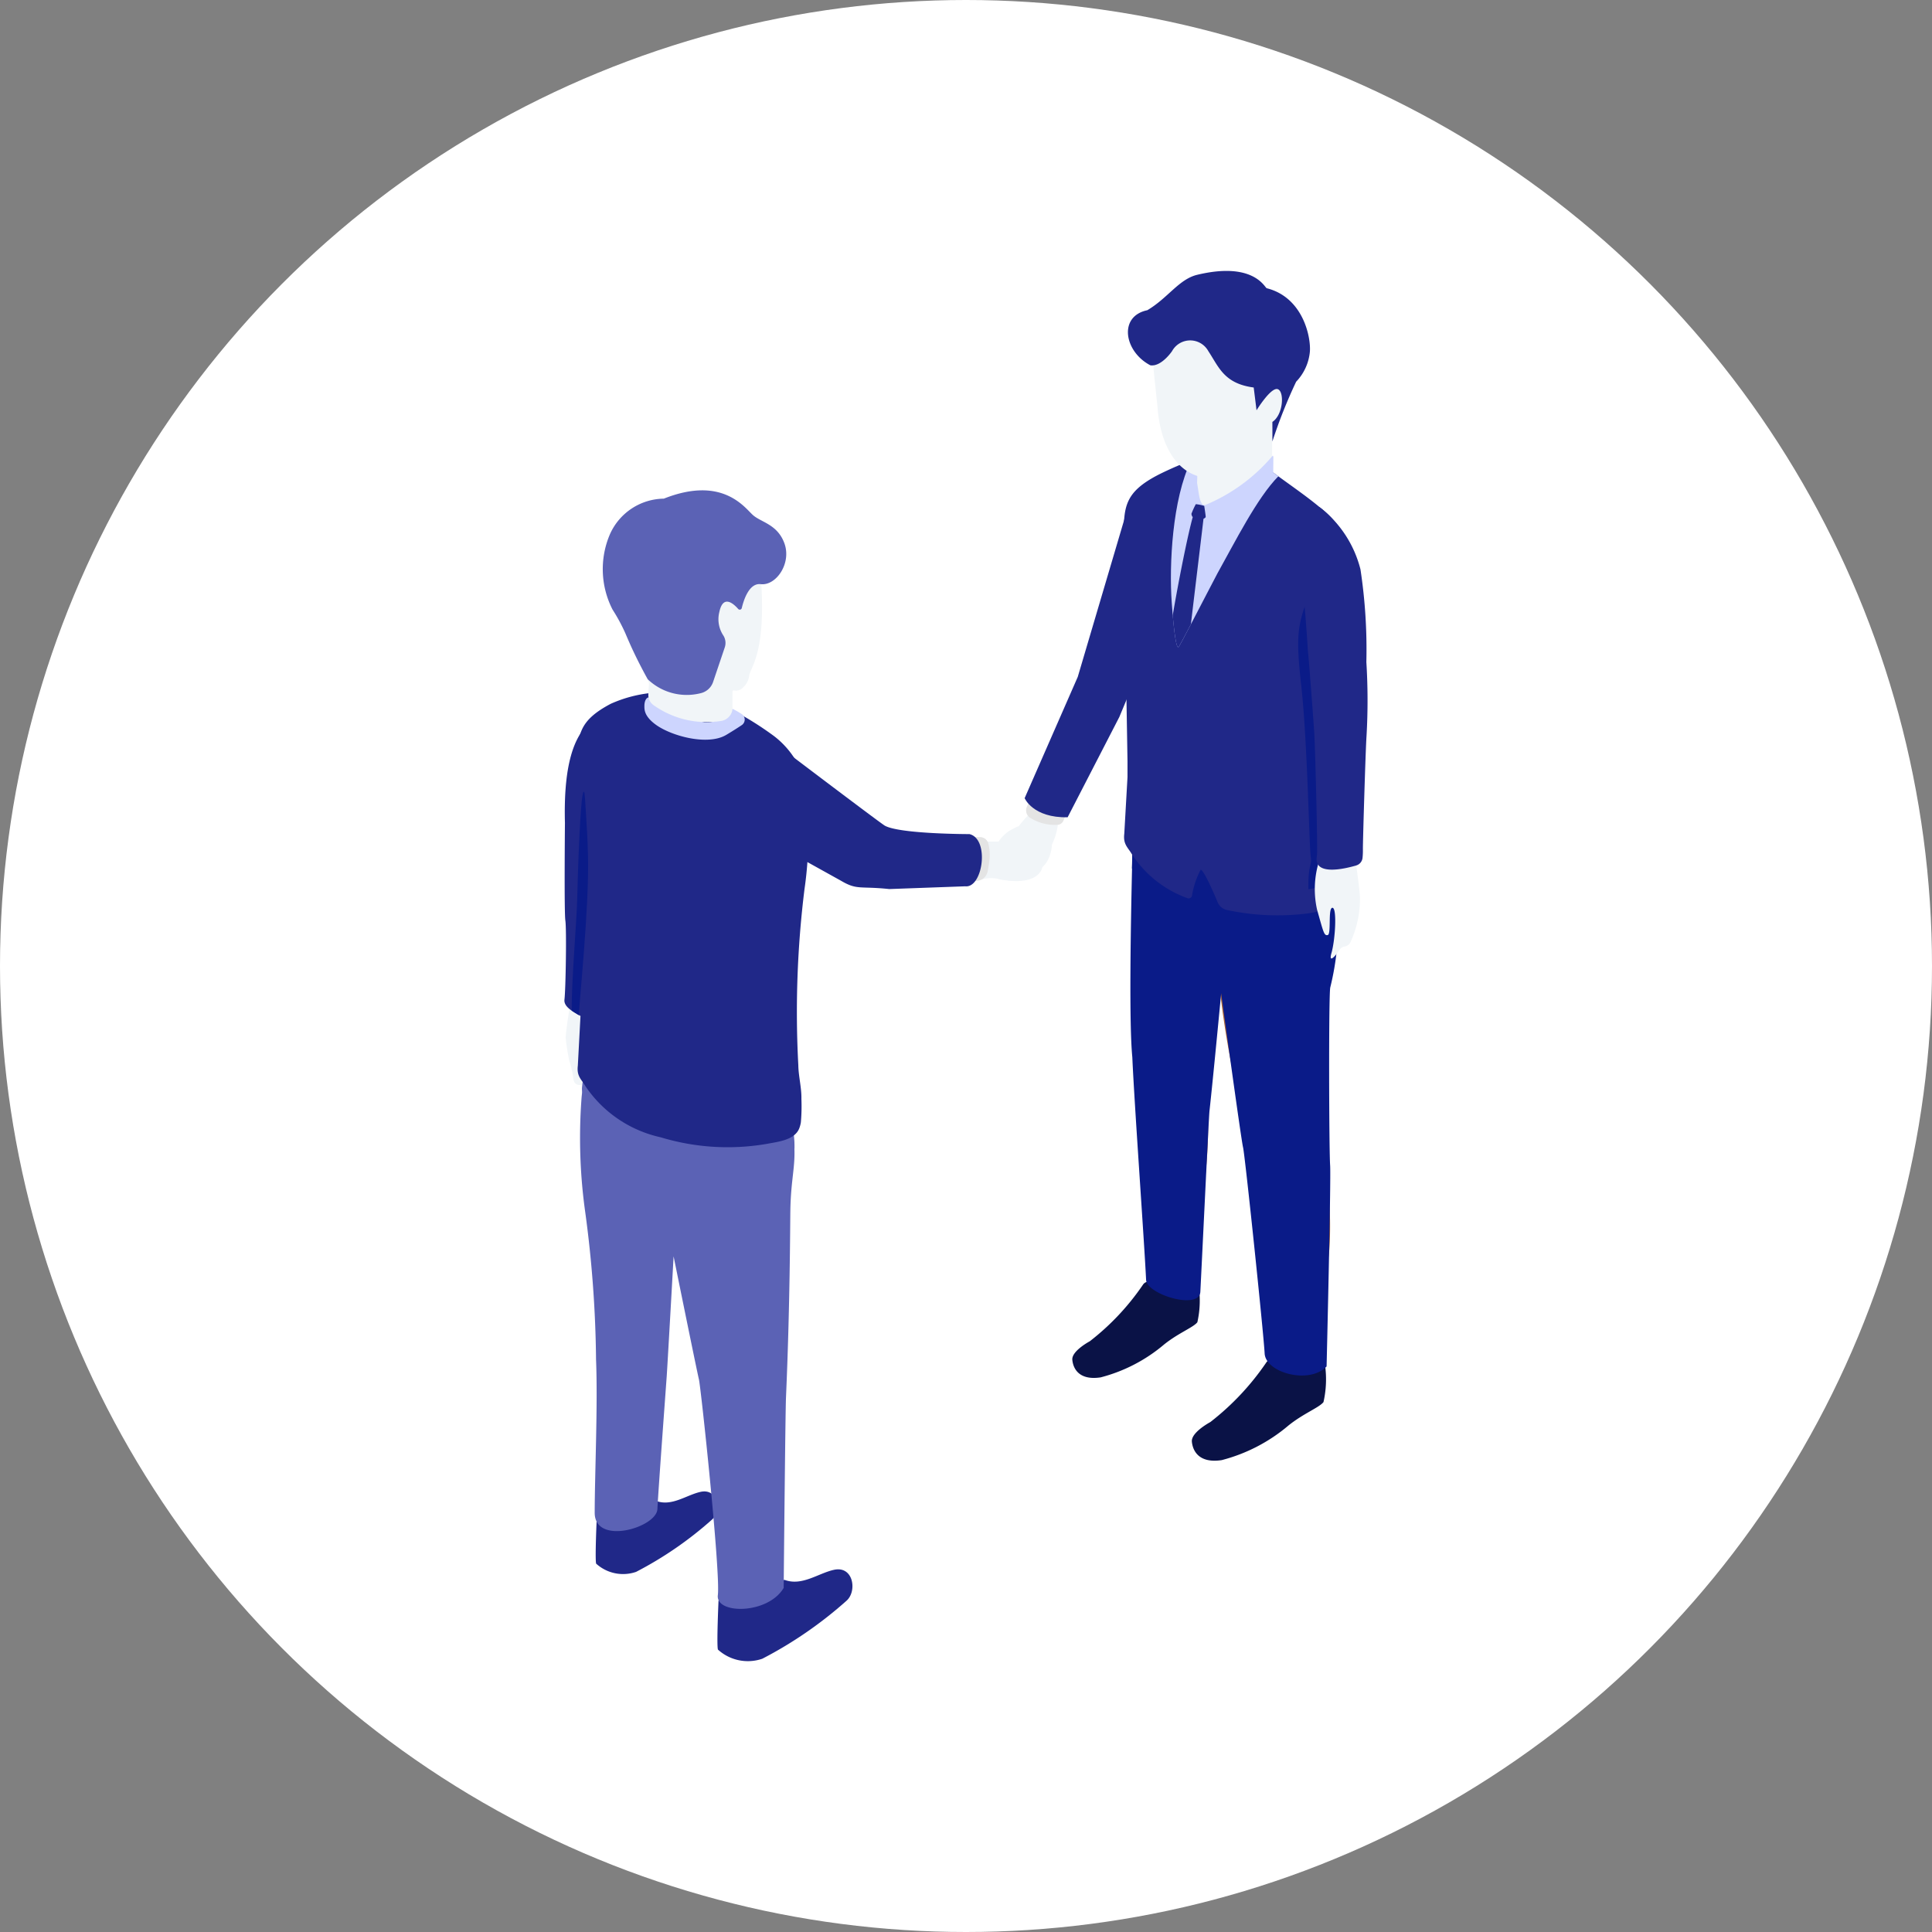
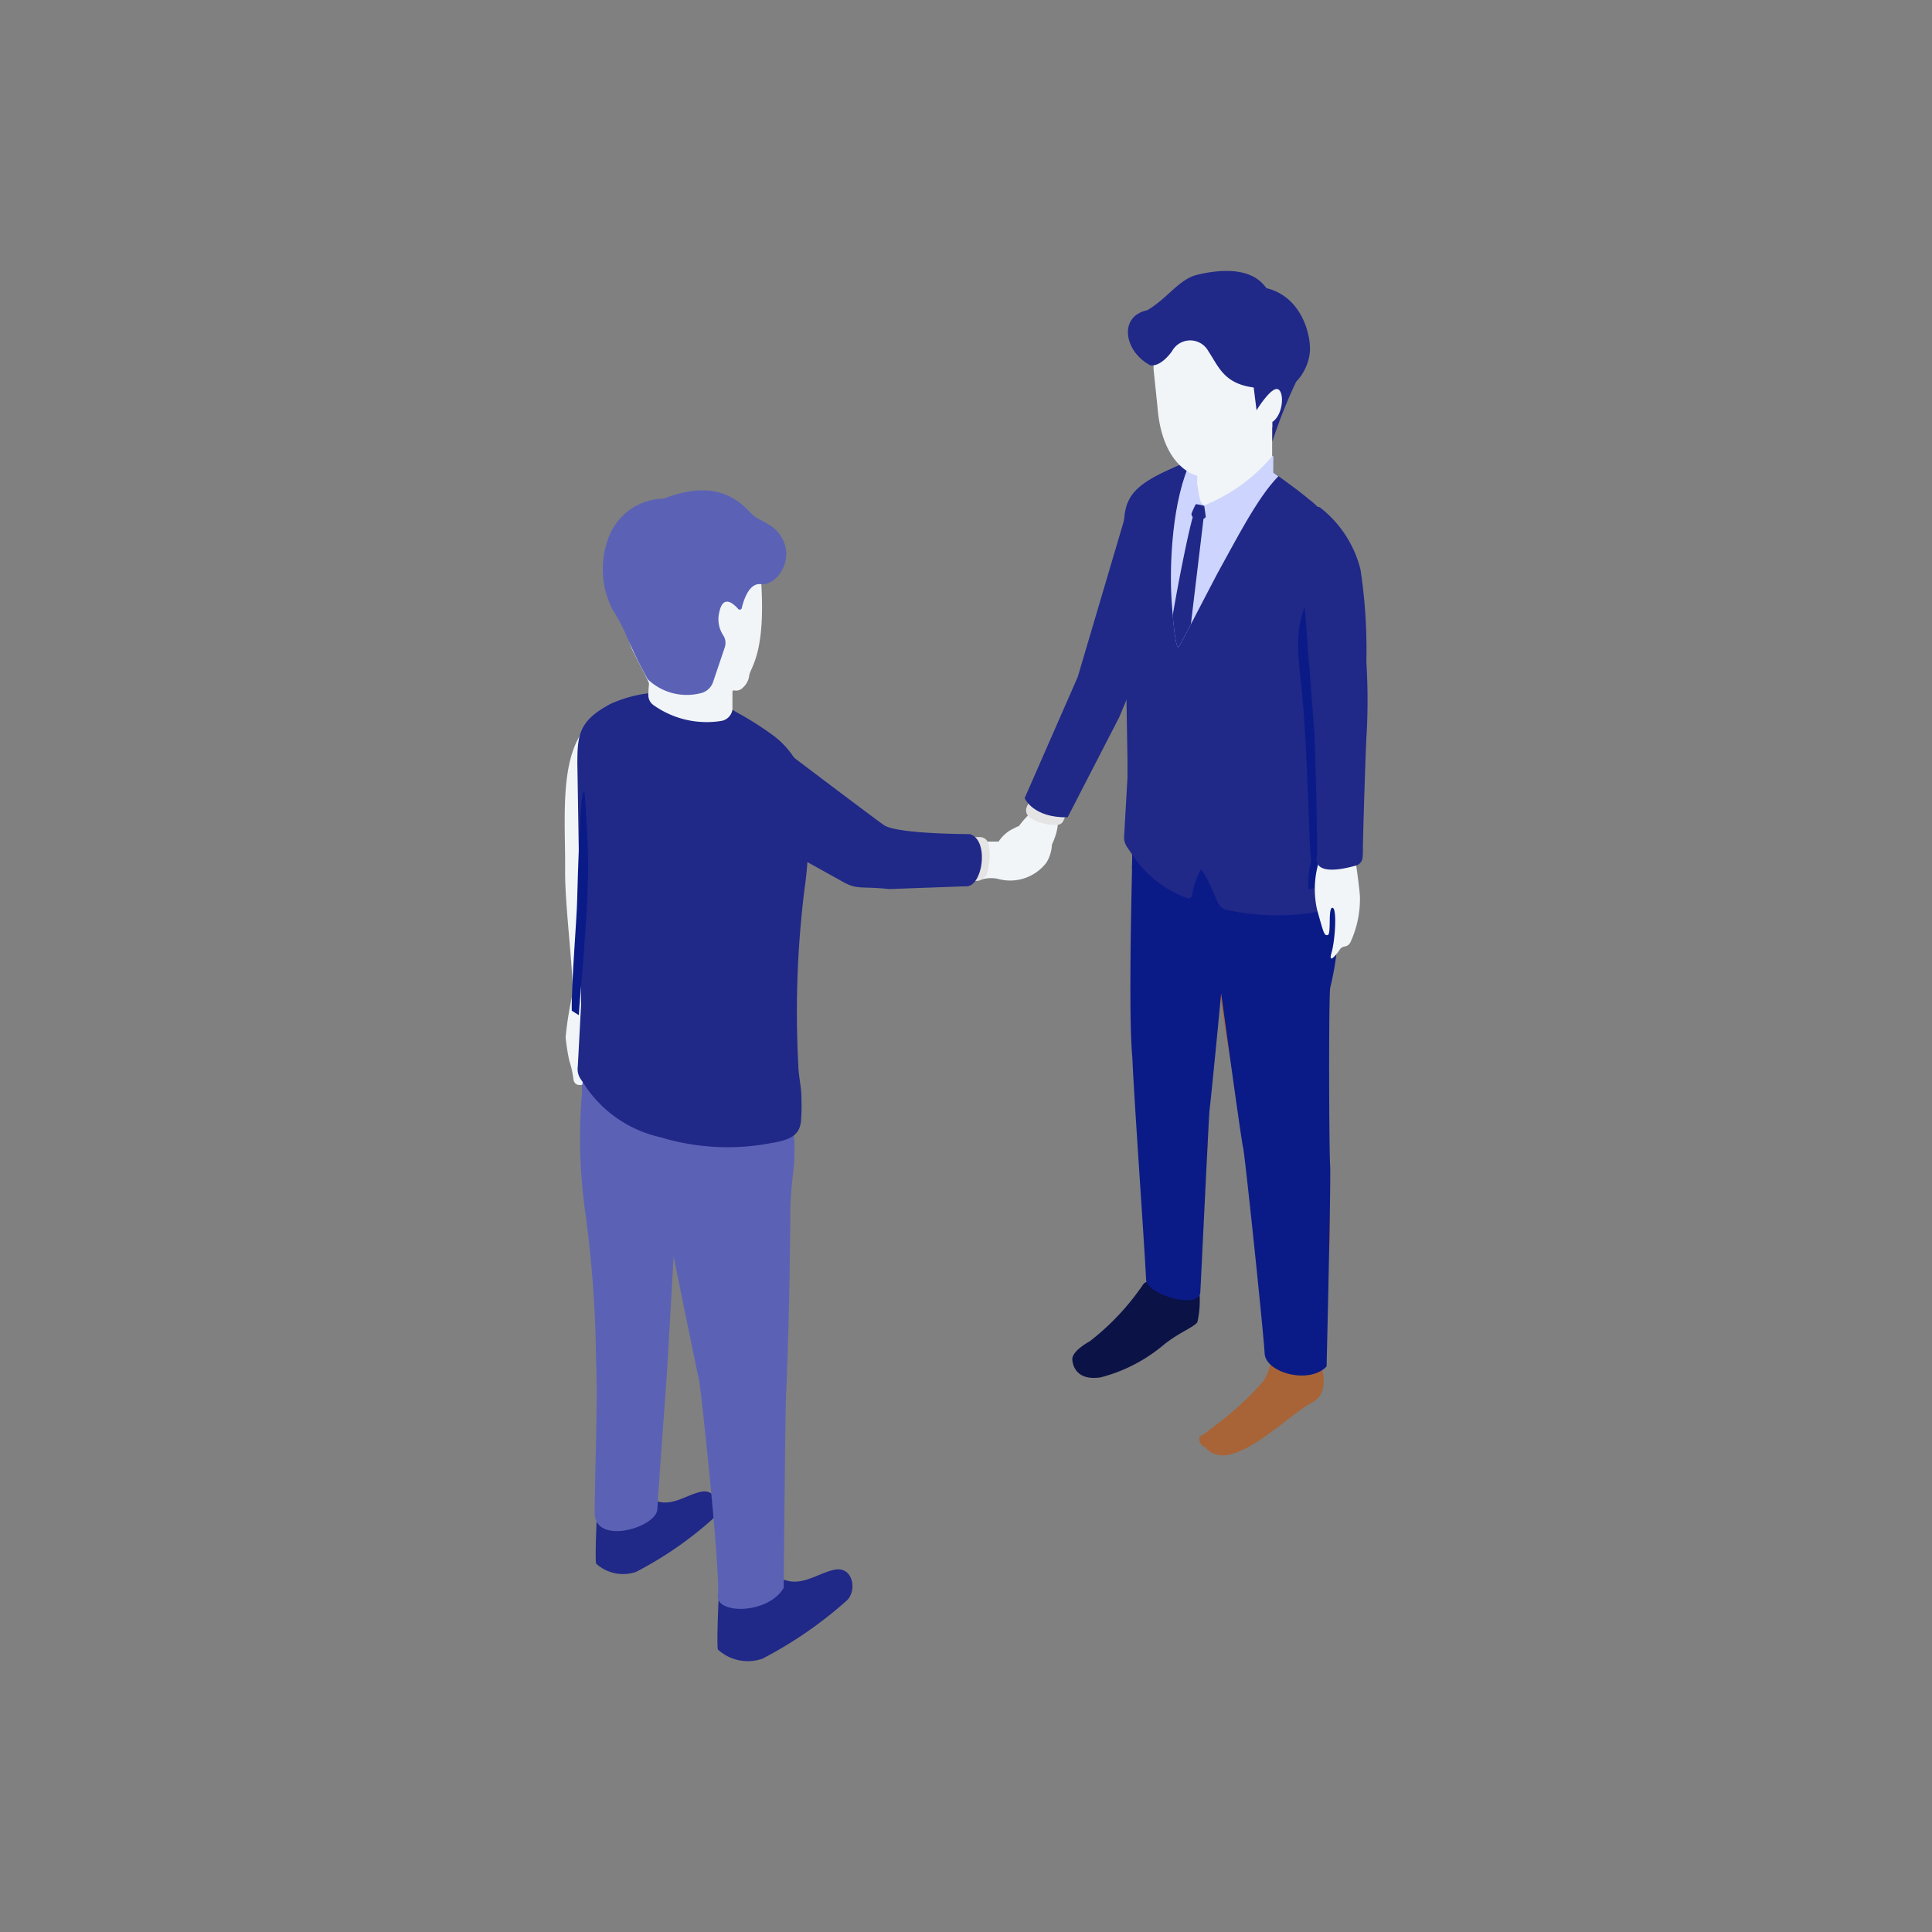
<svg xmlns="http://www.w3.org/2000/svg" width="120" height="120" viewBox="0 0 120 120">
  <rect x="0" y="0" width="120" height="120" fill="#808080" stroke="none" />
  <g id="グループ_23012" data-name="グループ 23012" transform="translate(-761 -1942)">
-     <circle id="楕円形_505" data-name="楕円形 505" cx="60" cy="60" r="60" transform="translate(761 1942)" fill="#fff" />
    <g id="j275_5_1" transform="translate(796.06 1958.832)">
      <path id="パス_107966" data-name="パス 107966" d="M232.473,279.176a5.719,5.719,0,0,0-.784.985c-.054.092-.6,1.994.152,2.223s1.81-.985,2.129-1.421a3.69,3.69,0,0,0,.388-1.467l-1.648-.72Z" transform="translate(-203.693 -245.347)" fill="#f1f5f8" />
      <path id="パス_107967" data-name="パス 107967" d="M239.534,270.6l-.356.839a.55.55,0,0,0,.214.684,2.873,2.873,0,0,0,1.7.431.415.415,0,0,0,.356-.251l.357-.853Z" transform="translate(-210.46 -238.155)" fill="#e4e4e4" />
      <path id="パス_107968" data-name="パス 107968" d="M214.769,288.593h.927a2.3,2.3,0,0,1,.787-.74c.452-.214.488-.3.473-.069-.022.329-.3.643-.044.952s1.542-.3,1.875-.422.295.994-.143,1.612a2.83,2.83,0,0,1-3.011.976,2.087,2.087,0,0,0-1.188.113Z" transform="translate(-188.732 -253.152)" fill="#f1f5f8" />
      <path id="パス_107969" data-name="パス 107969" d="M208.79,293.227h.608a.533.533,0,0,1,.514.377,2.783,2.783,0,0,1,.059,1.176c-.033.232-.064.419-.093.569a.732.732,0,0,1-.721.6h-.552Z" transform="translate(-183.592 -258.065)" fill="#e4e4e4" />
      <path id="パス_107970" data-name="パス 107970" d="M271.863,282.569a.4.4,0,0,1,.013.129c-.03.489-.212,3.732-.108,8.592.1,4.516.192,5.747.218,6.009a.387.387,0,0,1-.006.12,4.67,4.67,0,0,0,.013,1.853c.224,1.012,1.113,10,.776,11.35a3.452,3.452,0,0,1-1.472,2.691c-.7.552-1.687,1.48-2.248,1.888-.7.51-.137,1.1.041,1.313.579.7,5.792-2.954,6.249-3.034.665-.115.306-2.446.277-3.141-.112-2.652,1.094-5.963.8-10.572a.555.555,0,0,1,0-.107c.745-5.772.847-8.595.855-8.829,0-.012,0-.021,0-.033l-.433-8.636a.414.414,0,0,0-.413-.394h-4.237a.414.414,0,0,0-.4.521Z" transform="translate(-236.487 -247.982)" fill="#a86436" />
      <path id="パス_107971" data-name="パス 107971" d="M270.659,517.261a6.086,6.086,0,0,1,.155,3.247c-.257.327-1.163.658-2.065,1.38a9.941,9.941,0,0,1-3.941,2.044c-1.361.205-1.712-.565-1.76-1.091-.046-.5.889-1.043,1.059-1.137a.4.4,0,0,0,.051-.034,15.388,15.388,0,0,0,3.265-3.475c.292-.47.984-.025,1.6.151.265.075.2.638.506.548C270.884,518.495,270.419,517.025,270.659,517.261Z" transform="translate(-231.504 -455.213)" fill="#0a1246" />
      <path id="パス_107972" data-name="パス 107972" d="M329.449,287.569c1.554-6.106.591-8.924.477-9.616a.411.411,0,0,0-.087-.2c-2.151-2.612-8.974-2.118-9.159-.265a62.691,62.691,0,0,0,.259,7.122,1.04,1.04,0,0,0,.416.753l.671.5c.091.068.719.172.733.284a58.283,58.283,0,0,0,1.531,9.014.391.391,0,0,1,.024.182,5.29,5.29,0,0,0,.387,2.164c.864,2.5,1.335,8.929,1.4,12.245a3.322,3.322,0,0,1-.505,2.064,19.616,19.616,0,0,1-3.317,2.995.568.568,0,0,0-.059.064,2.837,2.837,0,0,1-.508.335c-.2.107-.061.667.311.709a.236.236,0,0,0,.037.069c1.526,1.673,4.9-1.953,6.574-2.852,1.281-.689.454-2.472.407-3.062-.265-3.34.557-4.674.67-6.627a23.1,23.1,0,0,0-.4-5.7,71.032,71.032,0,0,1,.123-10.046A.664.664,0,0,1,329.449,287.569Z" transform="translate(-282.19 -242.858)" fill="#a86436" />
-       <path id="パス_107973" data-name="パス 107973" d="M332.986,557.171a6.406,6.406,0,0,1,.163,3.418c-.271.344-1.224.693-2.174,1.453a10.462,10.462,0,0,1-4.149,2.152c-1.432.216-1.8-.595-1.852-1.148-.048-.53.942-1.1,1.117-1.2a.364.364,0,0,0,.051-.033,16.2,16.2,0,0,0,3.438-3.659c.307-.5,1.036-.026,1.683.158.278.079.212.671.533.577C333.223,558.469,332.734,556.922,332.986,557.171Z" transform="translate(-286.005 -490.335)" fill="#0a1246" />
      <path id="パス_107974" data-name="パス 107974" d="M305.557,307.087c.06.908-.22,12.484-.22,12.484-1.078,1.14-3.789.391-3.848-.809s-1.221-12.322-1.341-12.8-1.36-9.565-1.36-9.565-.5,5.291-.725,7.307c-.048.434-.488,9.736-.568,11.235-.06,1.146-3.326.166-3.369-.743-.108-2.3-.736-11.015-.856-13.838-.205-2.051-.1-8.1-.017-11.718.04-1.677.077-2.834.077-2.834a15.149,15.149,0,0,0,5.517,2.86,32.241,32.241,0,0,0,6.957,1.285,7.516,7.516,0,0,1,.242,1.243,16.993,16.993,0,0,1-.482,4.842C305.46,296.612,305.488,306.093,305.557,307.087Z" transform="translate(-258 -251.531)" fill="#0a1b88" />
      <path id="パス_107975" data-name="パス 107975" d="M306.8,291.19c-.057.026-.117.051-.177.083a5.588,5.588,0,0,1-1.472.426l-.054.009a12.518,12.518,0,0,1-1.931.14,17.26,17.26,0,0,1-3.434-.354,1.669,1.669,0,0,1-1.2-.994c-.034-.077-.066-.154-.1-.226a1.072,1.072,0,0,1-1.324.437,8.546,8.546,0,0,1-3.106-2.074c.04-1.677.077-2.834.077-2.834a15.148,15.148,0,0,0,5.517,2.86,32.238,32.238,0,0,0,6.957,1.285A7.514,7.514,0,0,1,306.8,291.19Z" transform="translate(-258.755 -251.531)" fill="#0a1b88" />
-       <path id="パス_107976" data-name="パス 107976" d="M303.577,121.562a.926.926,0,0,1-.017.183c-.006.031-.014.06-.02.088-.128.428-.562.566-1.056.8a4.763,4.763,0,0,1-1.241.354l-.051.009a14.986,14.986,0,0,1-5.058-.208.811.811,0,0,1-.58-.486c-.449-1.077-.932-2.07-1.057-2.009a5.21,5.21,0,0,0-.535,1.609.215.215,0,0,1-.29.149,6.9,6.9,0,0,1-3.445-2.729c-.242-.42-.551-.606-.471-1.268l.2-3.519c0-.02,0-.968,0-.991l-.234-14.021c0-1.791.088-2.68,2.074-3.728.351-.186,1.152-.557,1.694-.766.02-.009.04-.017.057-.023a2.719,2.719,0,0,1,.351-.12c1.9-.471,2.958-.874,4.513.286l.7.52c.071.054.14.1.208.154.04.029.077.054.114.083,1.013.734,1.743,1.243,2.487,1.863a5.416,5.416,0,0,1,2.034,3.257C304.3,102.76,303.631,118.209,303.577,121.562Z" transform="translate(-254.985 -83.098)" fill="#202888" />
+       <path id="パス_107976" data-name="パス 107976" d="M303.577,121.562a.926.926,0,0,1-.017.183c-.006.031-.014.06-.02.088-.128.428-.562.566-1.056.8a4.763,4.763,0,0,1-1.241.354l-.051.009a14.986,14.986,0,0,1-5.058-.208.811.811,0,0,1-.58-.486c-.449-1.077-.932-2.07-1.057-2.009a5.21,5.21,0,0,0-.535,1.609.215.215,0,0,1-.29.149,6.9,6.9,0,0,1-3.445-2.729c-.242-.42-.551-.606-.471-1.268l.2-3.519c0-.02,0-.968,0-.991l-.234-14.021c0-1.791.088-2.68,2.074-3.728.351-.186,1.152-.557,1.694-.766.02-.009.04-.017.057-.023a2.719,2.719,0,0,1,.351-.12c1.9-.471,2.958-.874,4.513.286c.071.054.14.1.208.154.04.029.077.054.114.083,1.013.734,1.743,1.243,2.487,1.863a5.416,5.416,0,0,1,2.034,3.257C304.3,102.76,303.631,118.209,303.577,121.562Z" transform="translate(-254.985 -83.098)" fill="#202888" />
      <path id="パス_107977" data-name="パス 107977" d="M320.807,95.849c-1.324,1.337-2.707,4.108-3.794,6.05-.185.337-1,1.931-1.637,3.14-.391.751-.713,1.354-.764,1.411-.146.154-.282-1.028-.365-1.963-.029-.317-.048-.608-.063-.806-.166-2.342.037-6.422,1.2-8.793,1.9-.471,2.958-.874,4.513.286l.7.52C320.67,95.749,320.739,95.8,320.807,95.849Z" transform="translate(-276.466 -83.098)" fill="#cdd5fe" />
      <path id="パス_107978" data-name="パス 107978" d="M383.05,178.918c-.128.428-.562.566-1.055.8a4.765,4.765,0,0,1-1.241.354l-.051.009c-.031-1.588.234-1.457.145-2.008-.1-.577-.2-7.147-.59-10.624s-.191-3.868.676-6.185C382.488,158.758,382.881,173.747,383.05,178.918Z" transform="translate(-334.494 -141.681)" fill="#0a1b88" />
      <path id="パス_107979" data-name="パス 107979" d="M332.173,75.685v2.836a.409.409,0,0,1-.076.239,9.568,9.568,0,0,1-2.372,2.372c-.968.594-2.239.18-2.239-.894,0-.366.066-2.155.075-2.693a.413.413,0,0,1,.1-.268l1.846-2.077a.413.413,0,0,1,.353-.136l1.939.209A.414.414,0,0,1,332.173,75.685Z" transform="translate(-288.218 -66.061)" fill="#f1f5f8" />
      <path id="パス_107980" data-name="パス 107980" d="M383.347,142.656c.024.318.416,5.572.793,7.692a.384.384,0,0,1,.005.1,29.831,29.831,0,0,0,.081,5.077,13.62,13.62,0,0,1,0,3.794.4.4,0,0,1-.01.043,5.869,5.869,0,0,0-.092,2.917c.391,1.37.429,1.631.662,1.573s0-1.694.292-1.694.175,1.986-.058,2.8c-.2.7.245.2.522-.217a.423.423,0,0,1,.3-.177.484.484,0,0,0,.345-.248,6.381,6.381,0,0,0,.6-2.781c0-.426-.257-2.184-.3-2.488a.393.393,0,0,1,0-.09c.048-.623.58-7.479.58-8.092,0-.308-.074-2.2-.175-4.5-.029-.653.059-2.534,0-3.154-.166-1.757-.248-2.606-1.105-3.592-.738-.849-2.476.062-2.439,3.009C383.346,142.635,383.346,142.645,383.347,142.656Z" transform="translate(-337.378 -122.606)" fill="#f1f5f8" />
      <path id="パス_107981" data-name="パス 107981" d="M312.843,19.582l.061-.487c.372-2.461-.249-4.324-3.072-5.031a4.05,4.05,0,0,0-4.359,2.2,4.845,4.845,0,0,0-.4,2.2l.239,2.285c.2,2.691,1.415,4.186,2.928,4.378,1.885.24,2.673-.55,3.628-2.047a6.964,6.964,0,0,0,.559-1.049,3.373,3.373,0,0,0,.764-1.795A.631.631,0,0,0,312.843,19.582Z" transform="translate(-268.477 -12.297)" fill="#f1f5f8" />
      <path id="パス_107982" data-name="パス 107982" d="M381.925,131.18s-.208-3.587-.4-4.169.436-5.263,1.166-4.738a7.046,7.046,0,0,1,2.5,3.834,33.141,33.141,0,0,1,.366,5.753,38.688,38.688,0,0,1,.009,4.621c-.057.8-.229,6.542-.224,7.012a4.349,4.349,0,0,1-.023.542.552.552,0,0,1-.4.466c-.765.222-2.685.663-2.431-.609.057-.285-.112-6.892-.171-7.7C382.2,134.508,381.945,131.189,381.925,131.18Z" transform="translate(-335.75 -107.575)" fill="#202888" />
      <path id="パス_107983" data-name="パス 107983" d="M326.459,98.678c-.4.073-.4-.945-.544-1.539a3.049,3.049,0,0,0-.095,1.866,2.177,2.177,0,0,0,1.01,1.107s1.1-.7,1.948-1.156a5.975,5.975,0,0,0,1.9-2.006l.011-1.274-.035-.069A10.975,10.975,0,0,1,326.459,98.678Z" transform="translate(-286.658 -84.143)" fill="#cdd5fe" />
      <path id="パス_107984" data-name="パス 107984" d="M317.123,121.581c.011-.055-.088-.657-.088-.69a2.469,2.469,0,0,0-.525-.109,4.882,4.882,0,0,0-.273.6s.021.168.084.195c-.3,1.065-.875,3.922-1.245,6.11.083.934.22,2.117.365,1.963.051-.057.374-.66.764-1.411.287-2.431.7-5.829.782-6.548C317.037,121.666,317.115,121.619,317.123,121.581Z" transform="translate(-277.296 -106.299)" fill="#202888" />
      <path id="パス_107985" data-name="パス 107985" d="M83.41,673.164c1.09.408,2.093-.411,3.079-.624,1.194-.258,1.443,1.307.787,1.91a25.363,25.363,0,0,1-5.243,3.614,2.762,2.762,0,0,1-2.759-.57c-.084-.335.039-3.045.039-3.045Z" transform="translate(-69.744 -591.869)" fill="#202888" />
      <path id="パス_107986" data-name="パス 107986" d="M19.94,632.748c.981.367,1.883-.37,2.771-.562,1.075-.232,1.3,1.176.708,1.719a22.83,22.83,0,0,1-4.719,3.252,2.485,2.485,0,0,1-2.483-.513c-.075-.3.035-2.74.035-2.74Z" transform="translate(-14.251 -556.357)" fill="#202888" />
      <path id="パス_107987" data-name="パス 107987" d="M3.429,228.21a.4.4,0,0,0-.442-.142C-.424,229.154.2,234.085.169,237.954c-.02,2.258.564,6.5.446,7.728A21.108,21.108,0,0,0,.2,248.3a12.781,12.781,0,0,0,.232,1.473,5.647,5.647,0,0,1,.244,1.067c.1,1.045,1.642-.127,2.107-.506a.41.41,0,0,0,.15-.275C3.13,248.212,5.183,230.523,3.429,228.21Z" transform="translate(-0.128 -200.704)" fill="#f1f5f8" />
      <path id="パス_107988" data-name="パス 107988" d="M21.17,415.779c-.014.9-.022,5.913-.271,11.59-.04.91-.143,11.821-.143,11.821-.984,1.66-4.236,1.645-4.09.454.174-1.42-1.055-12.924-1.175-13.406s-1.572-7.639-1.572-7.639-.357,6.382-.428,7.447c-.029.434-.5,6.753-.579,8.253-.06,1.145-3.894,2.28-3.894.223,0-2.305.2-6.7.083-9.521a72.533,72.533,0,0,0-.662-9.084,33.165,33.165,0,0,1-.245-7.059,7.121,7.121,0,0,1,.171-1.148c.377-1.391.334-1.591.314-1.62a15.179,15.179,0,0,0,5.511,2.854,32.233,32.233,0,0,0,6.957,1.285,7.517,7.517,0,0,1,.242,1.243,6.572,6.572,0,0,1,.037.834C21.413,413.282,21.193,414.134,21.17,415.779Z" transform="translate(-7.14 -357.394)" fill="#5b62b5" />
      <path id="パス_107989" data-name="パス 107989" d="M22.268,408.943a4.013,4.013,0,0,1-1.706.543,14.343,14.343,0,0,1-6.581-.411A7.608,7.608,0,0,1,9.309,405.9c-.022-.039-.045-.075-.068-.11a1.008,1.008,0,0,1-.168-.668,5.474,5.474,0,0,1,.133-.773c.377-1.391.334-1.591.314-1.62a15.178,15.178,0,0,0,5.511,2.854,32.225,32.225,0,0,0,6.957,1.285,7.518,7.518,0,0,1,.242,1.243A6.587,6.587,0,0,1,22.268,408.943Z" transform="translate(-7.981 -354.435)" fill="#5b62b5" />
      <path id="パス_107990" data-name="パス 107990" d="M20.583,244.972a1.782,1.782,0,0,1-.1.378c-.291.743-1.355.838-2.027.968a14.33,14.33,0,0,1-6.583-.411A7.605,7.605,0,0,1,7.2,242.73c-.242-.42-.551-.606-.471-1.268l.2-3.74c0-.02,0-.968,0-.991L6.7,222.71c0-1.791.088-2.68,2.074-3.728a8.191,8.191,0,0,1,5.427-.448,7.317,7.317,0,0,1,2.383.971,19.778,19.778,0,0,1,2.32,1.474,5.417,5.417,0,0,1,2.034,3.257,12.746,12.746,0,0,1,.1,2.444,22.726,22.726,0,0,1-.23,3.813,61.88,61.88,0,0,0-.384,10.937c.01.683.208,1.409.192,2.092A11.511,11.511,0,0,1,20.583,244.972Z" transform="translate(-5.899 -192.1)" fill="#202888" />
-       <path id="パス_107991" data-name="パス 107991" d="M41.994,221.093a8.767,8.767,0,0,0,3.15,1.3,2.005,2.005,0,0,0,1.735-.839,4.781,4.781,0,0,1,.533.3.414.414,0,0,1,.047.705c-.219.148-.529.347-.969.611-1.142.686-3.389.079-4.365-.623-.757-.545-.721-.976-.721-1.181s.064-.485.264-.528Z" transform="translate(-36.439 -194.358)" fill="#cdd5fe" />
-       <path id="パス_107992" data-name="パス 107992" d="M1.463,239.662c.137,2.871.114,9.964-.2,9.964a.806.806,0,0,1-.371-.106c-.023-.011-.048-.026-.071-.04v0c-.106-.066-.24-.143-.371-.234-.254-.177-.485-.4-.451-.686.08-.646.137-4.385.057-4.908s-.026-6.068-.026-6.068C-.075,233.7.687,231.72,2.1,231l-.7,7.07-.009.174s.026.491.066,1.26C1.46,239.559,1.46,239.61,1.463,239.662Z" transform="translate(0 -203.303)" fill="#202888" />
      <path id="パス_107993" data-name="パス 107993" d="M4.216,283.556c-.023-.011-.048-.026-.071-.04v0c-.106-.066-.24-.143-.371-.234-.029-1.668.311-5.651.337-6.9.02-.948.208-7.545.456-6.61.029.111.131,2,.154,2.342.023.374.043.866.057,1.434,0,.051,0,.1.006.154C4.863,276.834,4.224,282.885,4.216,283.556Z" transform="translate(-3.321 -237.339)" fill="#0a1b88" />
      <path id="パス_107994" data-name="パス 107994" d="M41.808,445.527" transform="translate(-36.796 -392.103)" fill="#4f5c9b" />
      <path id="パス_107995" data-name="パス 107995" d="M38.781,130.705a3.74,3.74,0,0,0-2.881-3.56,4.568,4.568,0,0,0-5.184,2.142,8.724,8.724,0,0,0-.012,5.789c.088.291,1.136,2.207,1.134,2.316,0,.26-.021.094-.038.715a.751.751,0,0,0,.3.626,5.693,5.693,0,0,0,4.29.987.852.852,0,0,0,.617-.611.689.689,0,0,0,.018-.2c-.006-.095,0-.989,0-.989a.083.083,0,0,1,.109-.084.582.582,0,0,0,.548-.184,1.2,1.2,0,0,0,.387-.764C38.176,136.342,39.144,135.431,38.781,130.705Z" transform="translate(-26.59 -111.784)" fill="#f1f5f8" />
      <path id="パス_107996" data-name="パス 107996" d="M93.265,253l-4.711.171c-1.83-.195-1.989.081-3-.518l-4.942-2.745a31.722,31.722,0,0,1-2.726-3.238c-1.02-1.475,2.25-3.567,4.088-2.164,0,0,6.058,4.594,6.312,4.732.958.52,5.25.52,5.25.52C94.8,250.058,94.371,253.137,93.265,253Z" transform="translate(-68.381 -214.782)" fill="#202888" />
      <path id="パス_107997" data-name="パス 107997" d="M244.95,117.735l-3.279,11.091-3.3,7.535s.52,1.233,2.671,1.186l3.21-6.227,1.122-2.689Z" transform="translate(-209.789 -103.617)" fill="#202888" />
-       <path id="パス_107998" data-name="パス 107998" d="M228.162,308.626a.353.353,0,0,1,.077-.679c.511-.147,2.122-.5,2.036-.119S229.667,308.8,228.162,308.626Z" transform="translate(-200.603 -270.763)" fill="#f1f5f8" />
      <path id="パス_107999" data-name="パス 107999" d="M29.172,115.153c-.508-.452-1.886-2.465-5.531-1.017a3.716,3.716,0,0,0-3.352,2.22,5.5,5.5,0,0,0,.167,4.671,11.069,11.069,0,0,1,.8,1.482,28.252,28.252,0,0,0,1.386,2.845h0a3.5,3.5,0,0,0,3.223.881l.072-.017a1.066,1.066,0,0,0,.765-.7l.722-2.139a.866.866,0,0,0-.081-.734,1.826,1.826,0,0,1-.254-1.47c.231-1.09.867-.534,1.172-.186a.129.129,0,0,0,.221-.057c.121-.511.461-1.572,1.18-1.485.945.113,1.941-1.3,1.456-2.568C30.679,115.723,29.68,115.606,29.172,115.153Z" transform="translate(-17.469 -99.996)" fill="#5b62b5" />
      <path id="パス_108000" data-name="パス 108000" d="M294.606,4.978a1.286,1.286,0,0,1,2.254,0c.644.968.966,2.016,2.818,2.258l.176,1.416s.886-1.446,1.312-1.314.361,1.577-.328,2.037V10.59a31.073,31.073,0,0,1,1.476-3.713A3.107,3.107,0,0,0,303.168,5c.066-.953-.454-3.372-2.686-3.931-.131-.066-.832-1.667-4.312-.833-1.136.272-1.815,1.439-3.1,2.2-1.815.379-1.437,2.576.189,3.422C293.948,5.957,294.606,4.978,294.606,4.978Z" transform="translate(-256.868 0)" fill="#202888" />
    </g>
  </g>
</svg>